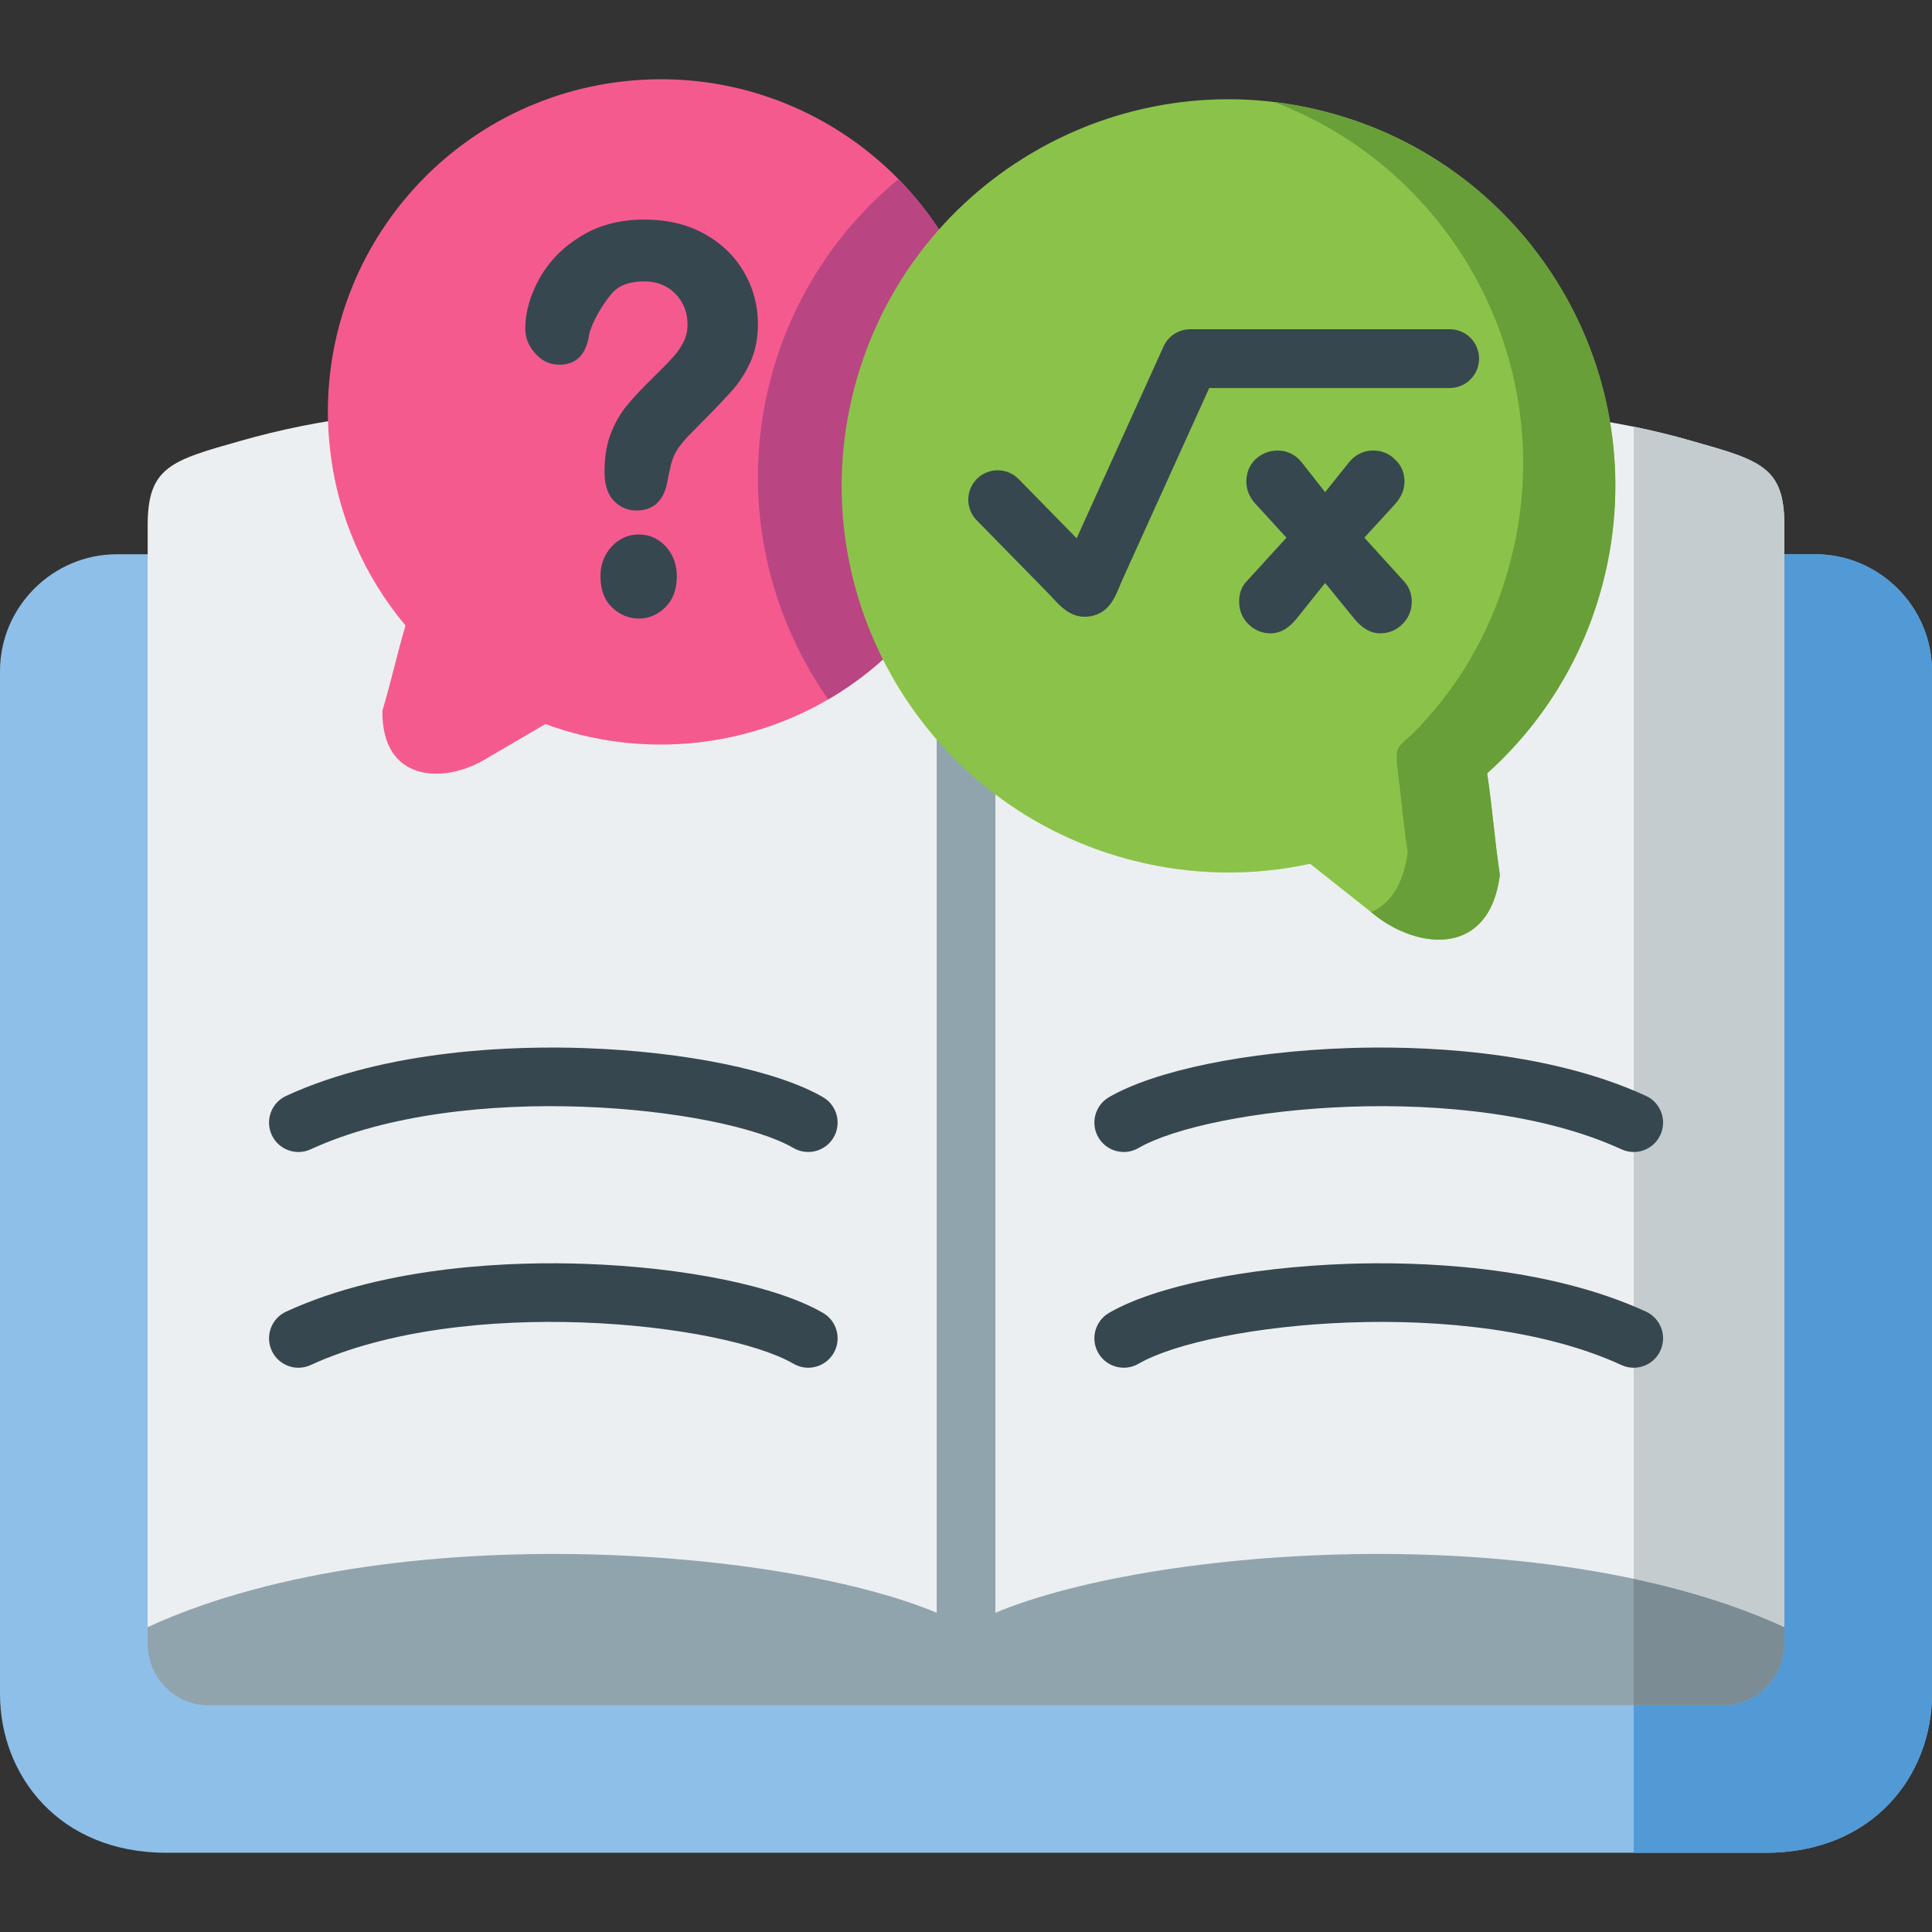
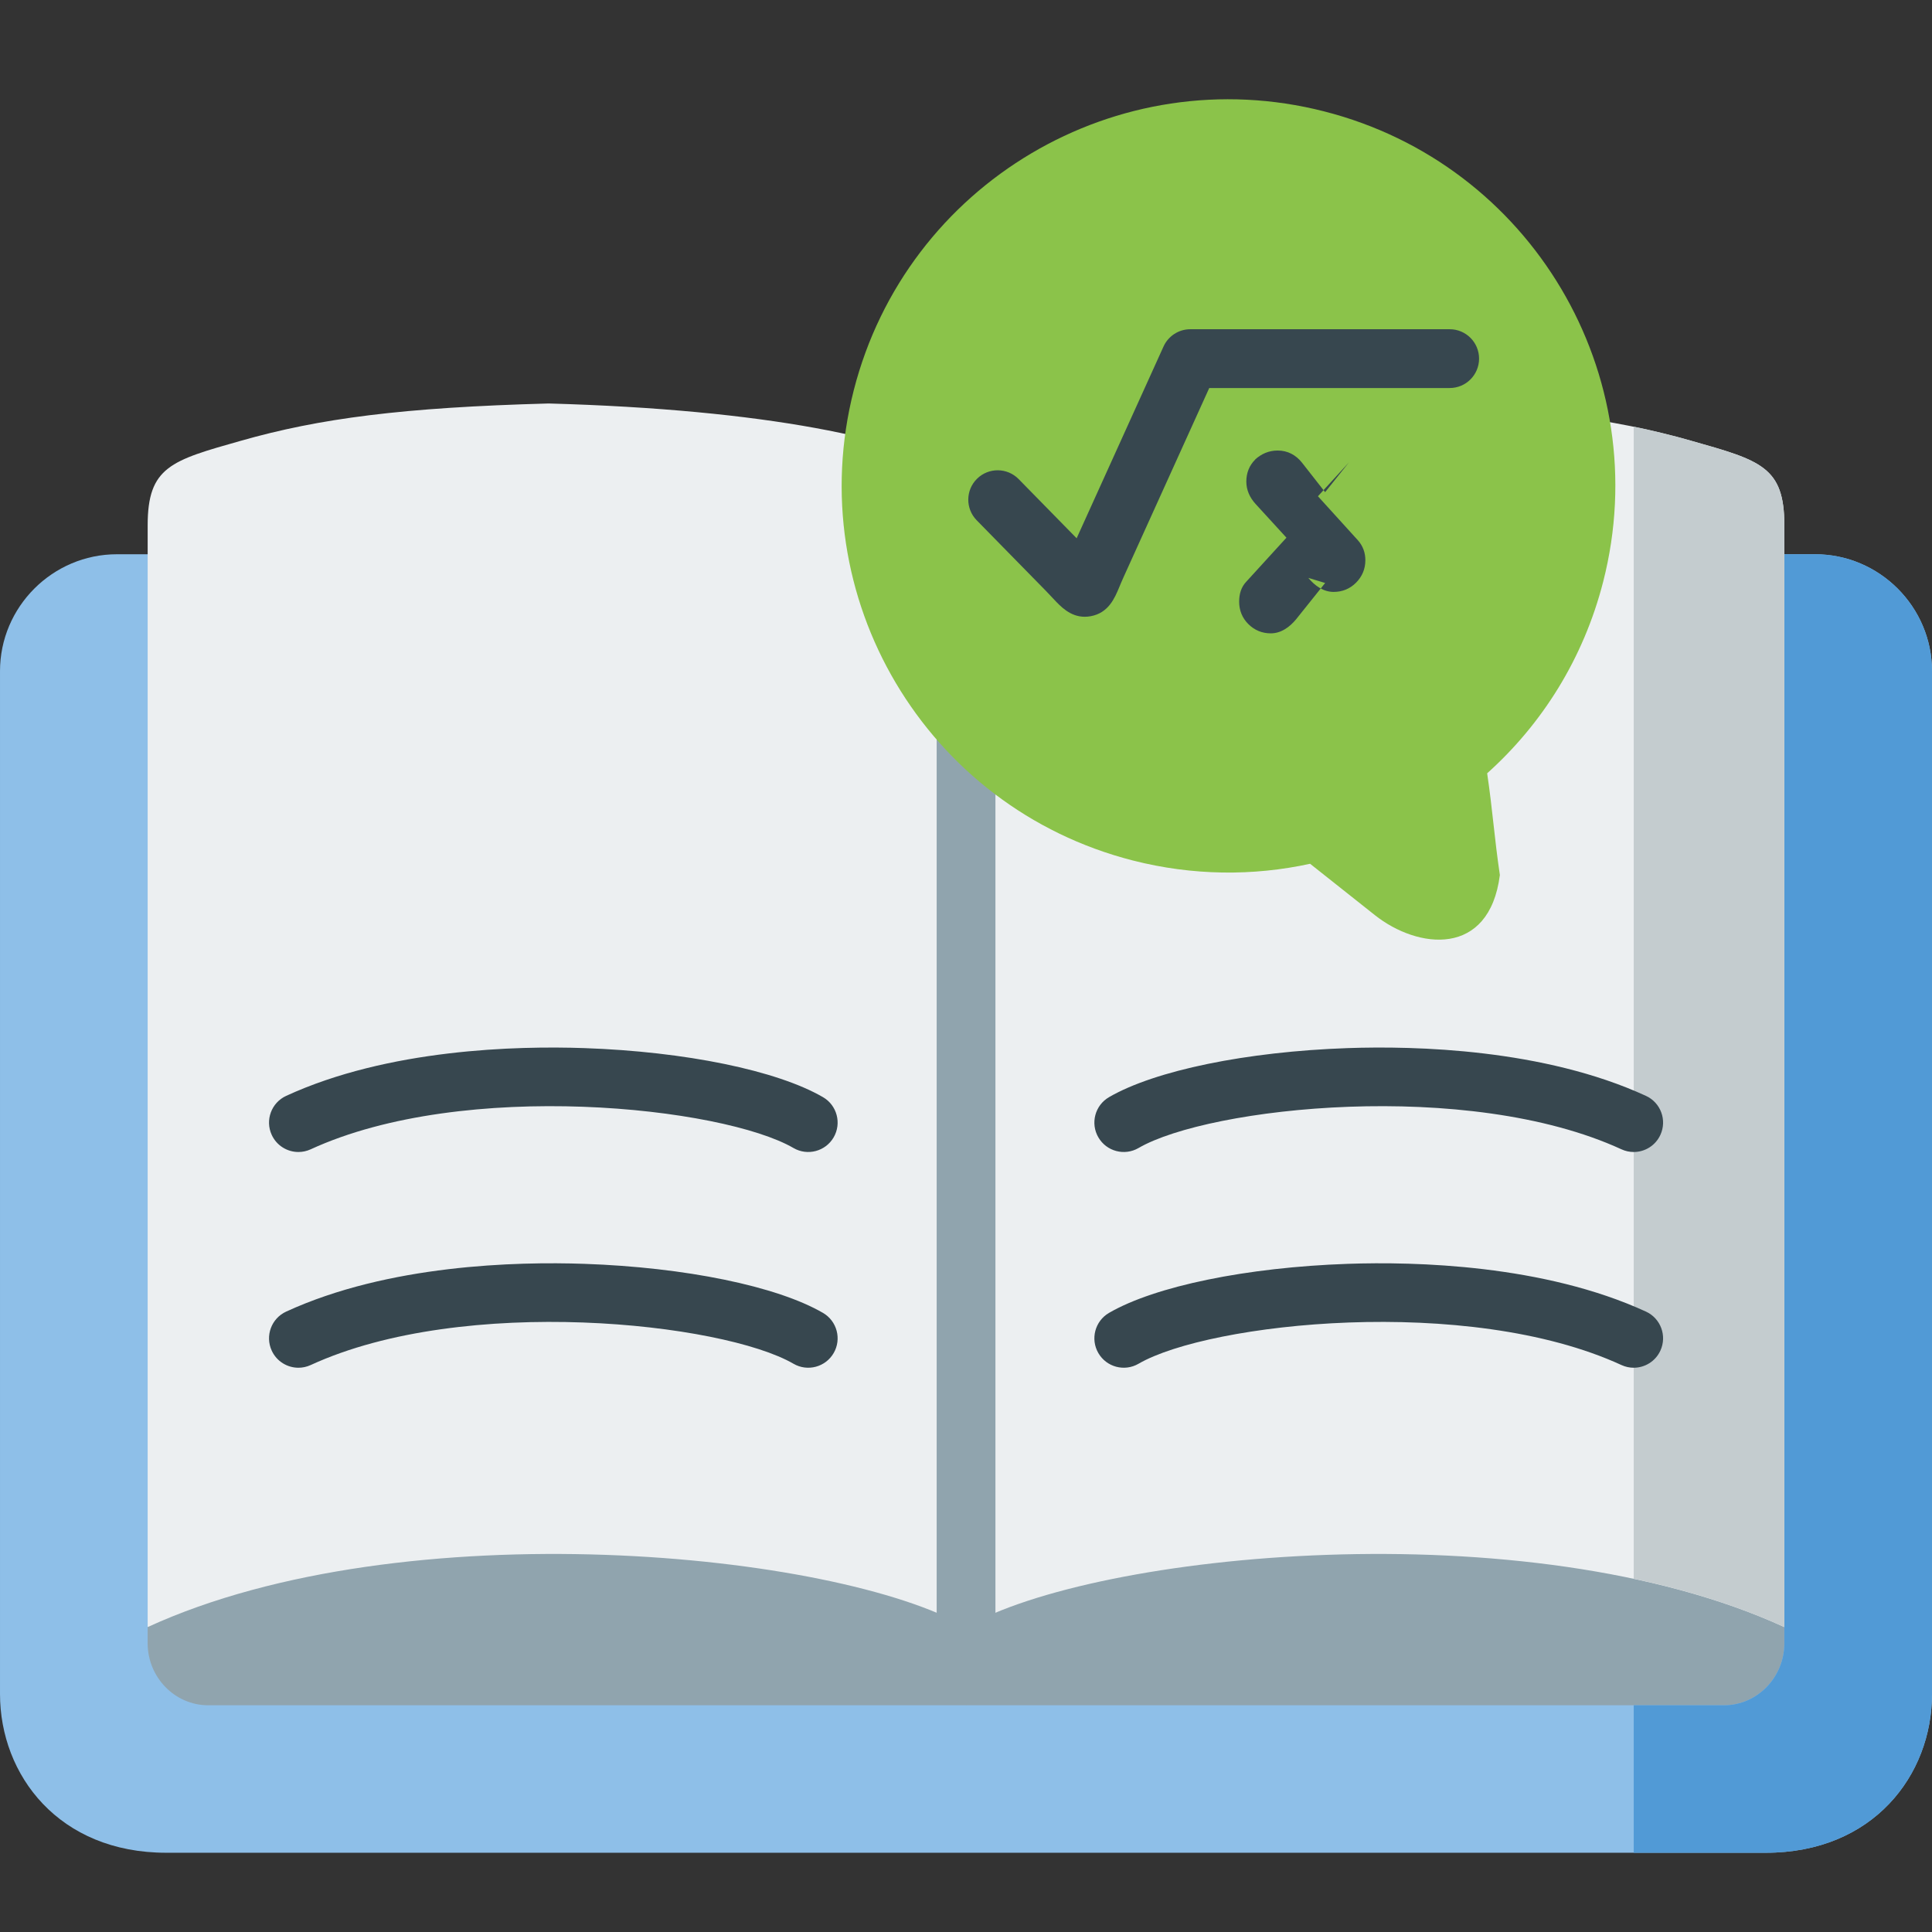
<svg xmlns="http://www.w3.org/2000/svg" height="512pt" viewBox="0 -21 512 512" width="512pt">
  <rect x="0" y="-21" width="512" height="512" fill="#333333" stroke="none" />
  <g fill-rule="evenodd">
    <path d="m265.797 470h202.152c28.41 0 44.051-20.52 44.051-42.094v-271.051c0-17.035-13.941-30.973-30.988-30.973h-450.023c-17.047 0-30.988 13.938-30.988 30.973v271.051c0 21.574 15.641 42.094 44.051 42.094zm0 0" fill="#8ebfe8" />
    <path d="m256.016 410.195h216.855v-291.98c0-15.516-6.238-17.184-24.66-22.395-20.855-5.945-42.941-8.844-81.602-9.898-57.609 1.613-93.812 9.34-110.594 19.059zm0 0" fill="#eceff1" />
    <path d="m256.016 410.195 30.254-168.066-30.254-137.148c-16.812-9.719-53.012-17.445-110.625-19.055-38.66 1.051-60.746 3.949-81.598 9.895-18.426 5.211-24.66 6.879-24.66 22.395v291.98zm0 0" fill="#eceff1" />
    <path d="m55.18 430.918h200.836l11.977-12-11.977-8.723c-34.18-19.789-148.762-31.266-216.887 0v4.273c0 9.043 7.207 16.449 16.051 16.449zm0 0" fill="#90a4ae" />
    <path d="m472.871 410.195c-68.129-31.266-182.676-19.789-216.855 0v20.723h200.832c8.816 0 16.023-7.406 16.023-16.449zm0 0" fill="#90a4ae" />
    <path d="m472.871 125.883v288.586c0 9.043-7.207 16.449-16.023 16.449h-23.898v39.082h35c28.41 0 44.051-20.52 44.051-42.094v-271.051c0-17.035-13.941-30.973-30.988-30.973zm0 0" fill="#519ad6" />
-     <path d="m472.871 410.195c-12.066-5.562-25.629-9.75-39.922-12.824v33.547h23.898c8.816 0 16.023-7.406 16.023-16.449zm0 0" fill="#7c8c94" />
    <path d="m472.871 410.195v-291.98c0-15.516-6.238-17.184-24.66-22.395-1.582-.469-3.164-.91-4.777-1.32-3.426-.875-6.883-1.695-10.484-2.43v305.301c14.293 3.074 27.855 7.262 39.922 12.824zm0 0" fill="#c4cccf" />
  </g>
  <path d="m79.086 284.293c-2.949 0-5.77-1.684-7.078-4.539-1.797-3.91-.086-8.535 3.82-10.332 27.094-12.465 61.133-13.281 79.008-12.664 26.805.93 51.043 5.914 63.262 13 3.719 2.16 4.988 6.926 2.832 10.648-2.16 3.723-6.926 4.992-10.645 2.832-18.766-10.887-87.254-18.383-127.949.34-1.055.484-2.16.715-3.25.715zm0 0" fill="#37474f" />
  <path d="m79.086 341.465c-2.949 0-5.77-1.684-7.078-4.539-1.797-3.91-.086-8.535 3.82-10.332 27.094-12.465 61.133-13.285 79.008-12.664 26.805.93 51.043 5.914 63.262 13 3.719 2.16 4.988 6.93 2.832 10.648-2.16 3.723-6.926 4.992-10.645 2.832-18.766-10.887-87.254-18.383-127.949.34-1.055.484-2.16.715-3.25.715zm0 0" fill="#37474f" />
  <path d="m432.945 284.293c-1.09 0-2.195-.23-3.246-.715-40.719-18.723-109.219-11.227-127.98-.34-3.723 2.16-8.488.891-10.645-2.832-2.16-3.723-.891-8.488 2.828-10.648 12.219-7.086 36.461-12.07 63.266-13 17.887-.621 51.926.199 79.031 12.66 3.91 1.797 5.621 6.426 3.824 10.332-1.309 2.859-4.133 4.543-7.078 4.543zm0 0" fill="#37474f" />
  <path d="m432.945 341.465c-1.09 0-2.195-.23-3.246-.715-40.719-18.723-109.219-11.227-127.98-.34-3.723 2.16-8.488.891-10.645-2.832-2.16-3.719-.891-8.488 2.828-10.648 12.219-7.086 36.461-12.07 63.266-13 17.887-.617 51.926.199 79.031 12.66 3.91 1.797 5.621 6.426 3.824 10.332-1.309 2.859-4.133 4.543-7.078 4.543zm0 0" fill="#37474f" />
  <path d="m256.016 417.984c-4.301 0-7.789-3.488-7.789-7.793v-236.441c0-4.301 3.488-7.789 7.789-7.789s7.785 3.488 7.785 7.789v236.441c0 4.305-3.484 7.793-7.785 7.793zm0 0" fill="#90a4ae" />
-   <path d="m165.484.531c48.414-5.297 91.965 29.625 97.27 78.016 5.328 48.391-29.641 91.922-78.059 97.25-14.059 1.52-27.734-.324-40.152-4.918l-16.258 9.512c-10.777 6.293-27.18 5.914-26.945-13.055 2.461-8.254 3.691-14.316 6.121-22.57-10.809-12.883-18.07-29.012-20.031-46.984-5.332-48.418 29.637-91.949 78.055-97.25zm0 0" fill="#f55a8e" fill-rule="evenodd" />
-   <path d="m238.117 26.469c13.359 13.641 22.406 31.645 24.633 52.078 3.926 35.715-14.086 68.793-43.258 85.801-16.578-23.621-23.141-54.066-15.438-84.25 5.594-21.867 17.867-40.281 34.062-53.629zm0 0" fill="#ba4583" fill-rule="evenodd" />
  <path d="m350.941 8.523c-54.832-14.023-110.656 19.059-124.684 73.887-14 54.801 19.094 110.598 73.926 124.621 15.93 4.07 31.953 4.156 47.008.879l17.164 13.609c11.363 9.02 30.312 11.273 33.125-10.625-1.465-9.895-1.906-17.066-3.367-26.961 14.555-13.055 25.539-30.414 30.75-50.789 14.031-54.832-19.066-110.629-73.922-124.621zm0 0" fill="#8bc34a" fill-rule="evenodd" />
-   <path d="m337.555 6.008c48.152 18.238 75.918 70.109 62.883 121.133-4.453 17.449-12.711 32.203-24.25 44.441-5.801 6.145-6.738 3.98-5.711 12.234.906 7.145 1.406 13.262 2.578 21.078-1.145 8.812-4.895 13.73-9.695 15.836l.996.789c11.363 9.02 30.312 11.273 33.125-10.625-1.465-9.895-1.906-17.066-3.367-26.961 14.555-13.055 25.539-30.414 30.75-50.789 14.031-54.832-19.066-110.629-73.922-124.621-4.453-1.141-8.934-1.961-13.387-2.516zm0 0" fill="#689f38" fill-rule="evenodd" />
-   <path d="m176.906 106.387c-.762 4.656-3.223 7.906-8.23 7.906-2.371 0-4.422-.91-6.062-2.637-1.875-2.02-2.402-4.828-2.402-7.523 0-3.395.379-6.91 1.609-10.098 1.027-2.723 2.434-5.27 4.277-7.523 2.137-2.605 4.566-5.066 6.969-7.438 1.816-1.816 3.723-3.66 5.418-5.562 1.086-1.199 1.965-2.516 2.695-3.953.703-1.434 1.027-2.957 1.027-4.535 0-3.133-.996-5.883-3.191-8.137-2.258-2.312-5.039-3.309-8.262-3.309s-6.531.703-8.699 3.277c-2.371 2.871-4.832 6.938-5.855 10.422-.617 4.832-2.844 8.375-7.91 8.375-2.637 0-4.801-1.055-6.5-3.047-1.613-1.844-2.578-3.98-2.578-6.438 0-4.773 1.465-9.281 3.777-13.41 2.609-4.684 6.387-8.371 10.953-11.152 5.129-3.16 10.84-4.422 16.812-4.422 5.508 0 10.867 1.055 15.758 3.691 4.453 2.43 8.023 5.766 10.602 10.129 2.492 4.273 3.75 8.93 3.75 13.875 0 3.602-.613 7.172-2.168 10.453-1.316 2.75-2.984 5.355-5.066 7.609-3.25 3.57-6.707 7.055-10.105 10.48-1.113 1.082-2.195 2.254-3.133 3.484-.613.789-1.258 1.695-1.668 2.633-.352.762-.645 1.582-.852 2.371-.352 1.492-.672 2.984-.965 4.477zm-7.586 36.535c-2.785 0-5.156-1.055-7.148-2.988-2.254-2.164-3.043-5.121-3.043-8.195 0-2.984.906-5.648 2.926-7.844 1.934-2.137 4.367-3.25 7.266-3.25 2.871 0 5.273 1.141 7.176 3.25 1.992 2.223 2.871 4.887 2.871 7.844 0 3.043-.82 5.973-3.02 8.168-1.961 1.93-4.273 3.016-7.027 3.016zm0 0" fill="#37474f" fill-rule="evenodd" />
  <path d="m287.465 142.449c-3.859 0-6.406-2.73-8.324-4.785-.535-.578-1.176-1.266-1.953-2.062l-18.355-18.723c-3.012-3.074-2.965-8.008.105-11.02s8.004-2.965 11.012.105l15.371 15.684 23.027-50.824c1.262-2.785 4.039-4.574 7.094-4.574h68.742c4.301 0 7.785 3.488 7.785 7.789 0 4.305-3.484 7.793-7.785 7.793h-63.723l-22.676 50.051c-.488 1.078-.871 2.004-1.191 2.77-1.195 2.871-2.836 6.805-7.574 7.656-.543.098-1.059.141-1.555.141zm0 0" fill="#37474f" />
-   <path d="m351.176 133.496-7.703 9.629c-1.699 2.051-3.957 3.719-6.707 3.719-2.285 0-4.305-.82-5.949-2.461-1.609-1.609-2.43-3.629-2.43-5.941 0-1.992.527-3.863 1.902-5.301l10.633-11.648-8.172-8.93c-1.523-1.668-2.461-3.66-2.461-5.941 0-2.254.766-4.277 2.375-5.855l.027-.059.031-.031c.762-.672 1.637-1.23 2.574-1.637 1.055-.441 2.168-.645 3.312-.645 2.605 0 4.773 1.141 6.414 3.191l6.148 7.844 6.297-7.875c1.641-2.02 3.809-3.164 6.414-3.164 2.285 0 4.277.793 5.859 2.434 1.668 1.52 2.461 3.539 2.461 5.793 0 2.254-.969 4.246-2.434 5.914l-8.199 8.957 10.574 11.652c1.344 1.492 1.992 3.309 1.992 5.301 0 2.312-.852 4.332-2.461 5.941-1.613 1.637-3.66 2.457-5.945 2.457-2.754 0-5.008-1.668-6.707-3.715zm0 0" fill="#37474f" fill-rule="evenodd" />
+   <path d="m351.176 133.496-7.703 9.629c-1.699 2.051-3.957 3.719-6.707 3.719-2.285 0-4.305-.82-5.949-2.461-1.609-1.609-2.43-3.629-2.43-5.941 0-1.992.527-3.863 1.902-5.301l10.633-11.648-8.172-8.93c-1.523-1.668-2.461-3.66-2.461-5.941 0-2.254.766-4.277 2.375-5.855l.027-.059.031-.031c.762-.672 1.637-1.23 2.574-1.637 1.055-.441 2.168-.645 3.312-.645 2.605 0 4.773 1.141 6.414 3.191l6.148 7.844 6.297-7.875l-8.199 8.957 10.574 11.652c1.344 1.492 1.992 3.309 1.992 5.301 0 2.312-.852 4.332-2.461 5.941-1.613 1.637-3.66 2.457-5.945 2.457-2.754 0-5.008-1.668-6.707-3.715zm0 0" fill="#37474f" fill-rule="evenodd" />
</svg>